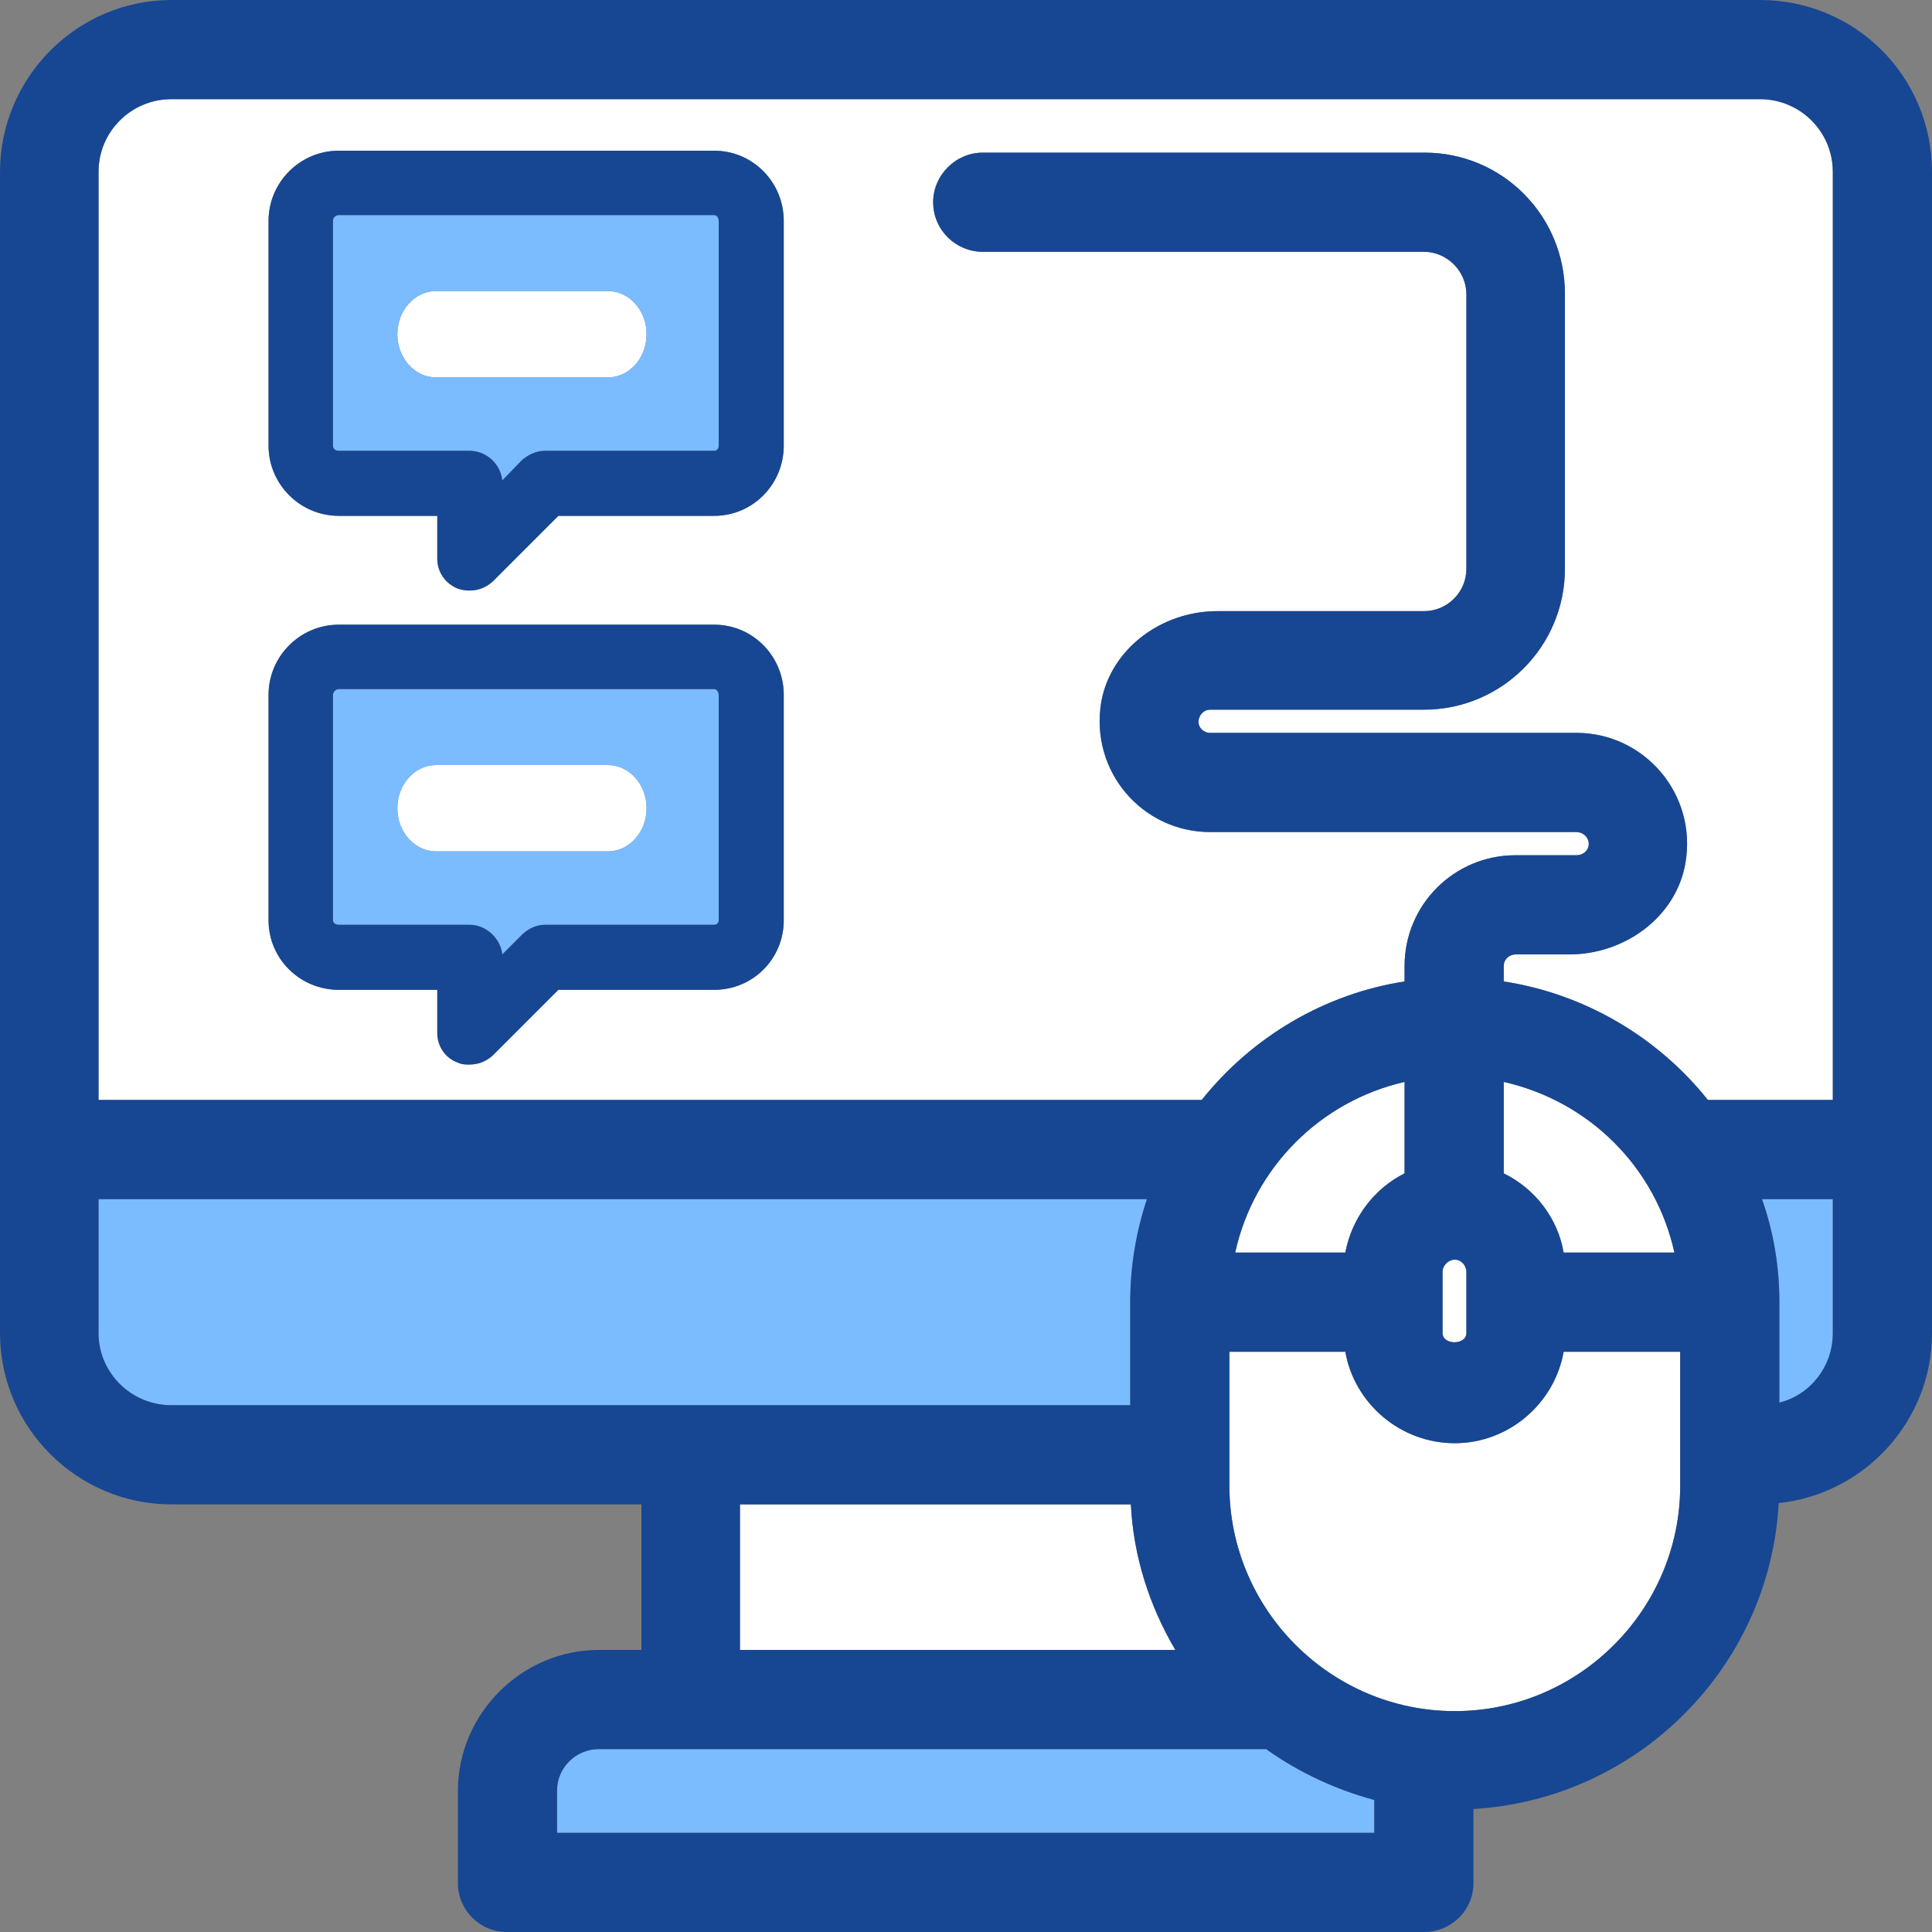
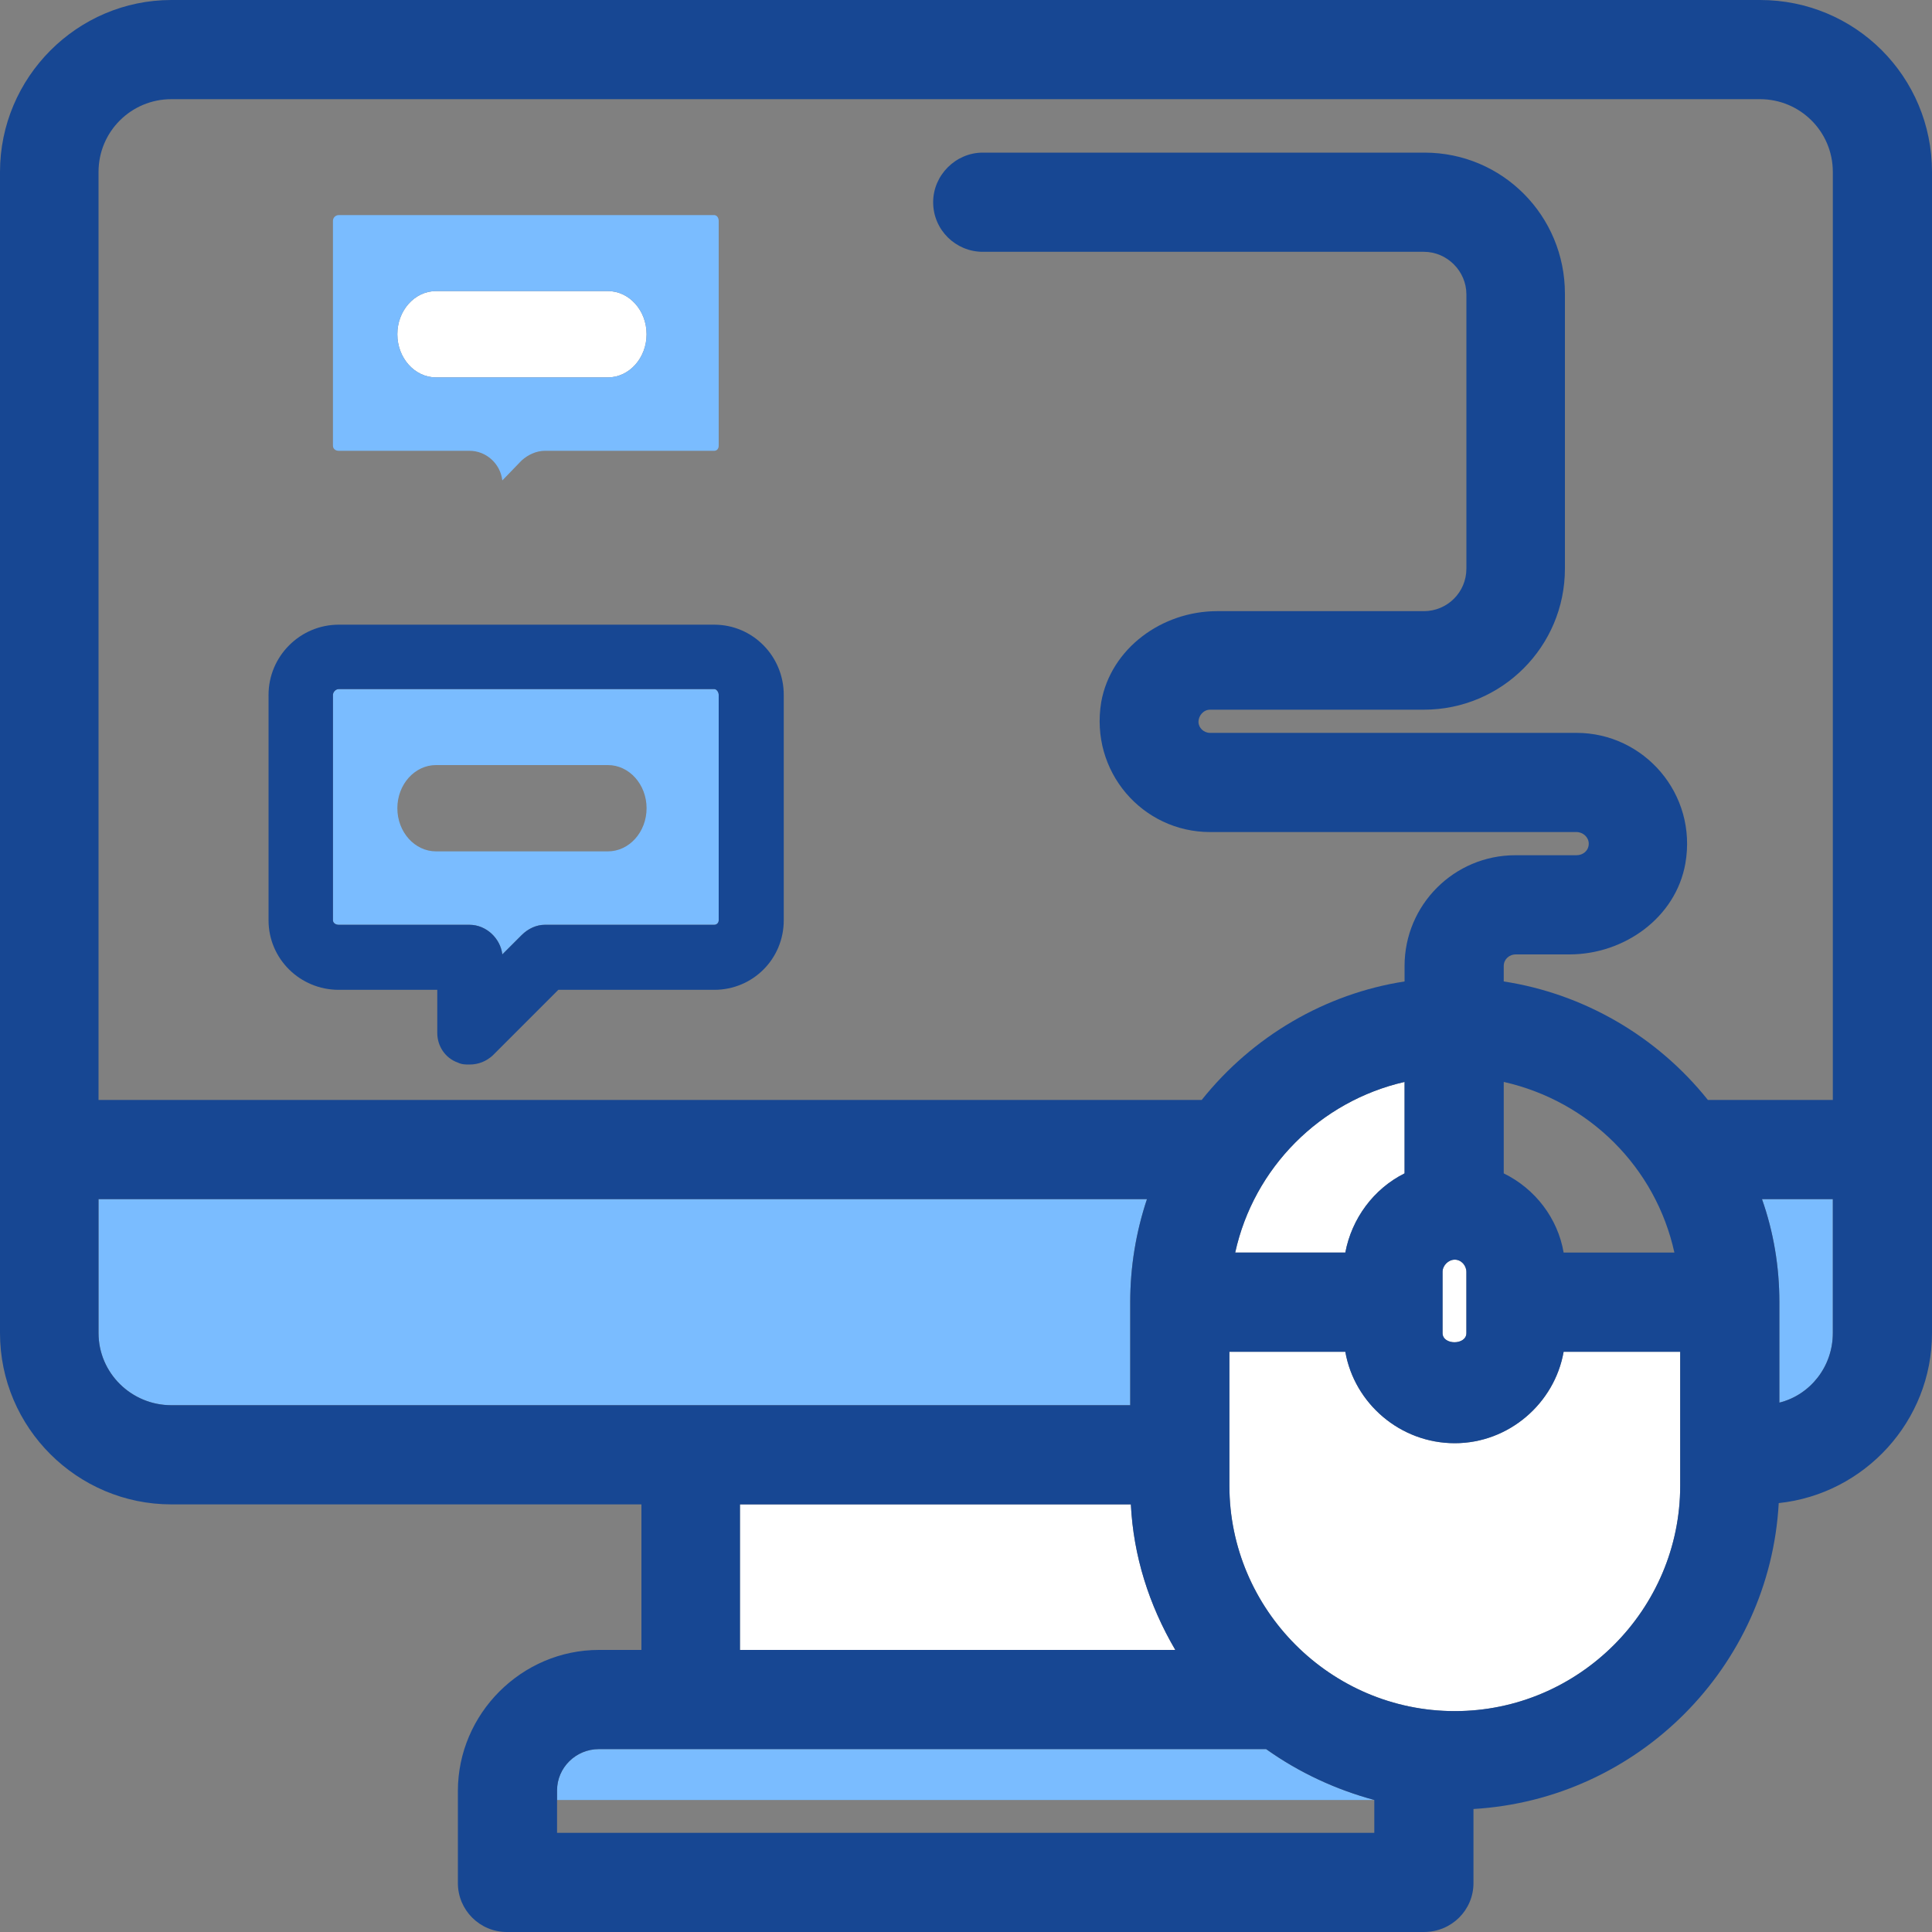
<svg xmlns="http://www.w3.org/2000/svg" width="30" height="30" viewBox="0 0 30 30" fill="none">
  <rect x="0" y="0" width="30" height="30" fill="#808080" stroke="none" />
-   <path d="M21.34 27.95V28.46H8.65V27.8C8.65 27.45 8.94 27.16 9.3 27.16H19.66C20.18 27.53 20.75 27.79 21.34 27.95Z" fill="#7ABCFF" />
+   <path d="M21.34 27.95H8.65V27.8C8.65 27.45 8.94 27.16 9.3 27.16H19.66C20.18 27.53 20.75 27.79 21.34 27.95Z" fill="#7ABCFF" />
  <path d="M17.56 23.36C17.6 24.16 17.84 24.92 18.25 25.62H11.49V23.36H17.56Z" fill="white" />
  <path d="M27.63 21.78V20.22C27.63 19.67 27.54 19.13 27.36 18.62H28.46V20.7C28.46 21.22 28.11 21.66 27.63 21.78Z" fill="#7ABCFF" />
  <path d="M17.81 18.62C17.64 19.13 17.55 19.67 17.55 20.22V21.82H2.66C2.04 21.82 1.53 21.32 1.53 20.7V18.62H17.81Z" fill="#7ABCFF" />
-   <path d="M27.33 1.54H22.12H11.09H2.66C2.04 1.54 1.53 2.04 1.53 2.67V17.08H7.29H18.66C19.45 16.09 20.58 15.43 21.81 15.24V15C21.81 14.05 22.58 13.28 23.53 13.28H24.48C24.58 13.28 24.67 13.21 24.67 13.1C24.67 13 24.58 12.92 24.48 12.92H18.79C17.74 12.92 16.92 11.98 17.1 10.9C17.25 10.07 18.04 9.49 18.9 9.49H22.11C22.47 9.49 22.77 9.2 22.77 8.83V4.57C22.77 4.21 22.47 3.91 22.11 3.91H15.26C14.84 3.91 14.49 3.57 14.49 3.14C14.49 2.72 14.84 2.37 15.26 2.37H22.12C23.33 2.37 24.3 3.35 24.3 4.56V8.83C24.3 10.04 23.32 11.02 22.11 11.02H18.79C18.69 11.02 18.61 11.11 18.61 11.21C18.61 11.3 18.69 11.38 18.79 11.38H24.48C25.53 11.38 26.36 12.33 26.17 13.41C26.02 14.25 25.22 14.82 24.37 14.82H23.54C23.43 14.82 23.35 14.9 23.35 15V15.24C24.59 15.43 25.73 16.09 26.52 17.08H28.46V2.67C28.46 2.04 27.95 1.54 27.33 1.54ZM12.17 14.29C12.17 14.89 11.69 15.37 11.09 15.37H8.67L7.65 16.39C7.55 16.48 7.43 16.53 7.29 16.53C7.23 16.53 7.17 16.53 7.11 16.5C6.91 16.43 6.79 16.24 6.79 16.04V15.37H5.26C4.66 15.37 4.17 14.89 4.17 14.29V10.79C4.17 10.19 4.66 9.7 5.26 9.7H7.29H11.09C11.69 9.7 12.17 10.19 12.17 10.79V14.29ZM12.17 6.92C12.17 7.52 11.69 8.01 11.09 8.01H8.67L7.65 9.03C7.55 9.12 7.43 9.17 7.29 9.17C7.23 9.17 7.17 9.16 7.11 9.14C6.91 9.06 6.79 8.88 6.79 8.67V8.01H5.26C4.66 8.01 4.17 7.52 4.17 6.92V3.43C4.17 2.83 4.66 2.34 5.26 2.34H11.09C11.69 2.34 12.17 2.83 12.17 3.43V6.92Z" fill="white" />
  <path d="M26.09 20.99V23.07C26.09 24.99 24.52 26.57 22.59 26.57C20.66 26.57 19.09 24.99 19.09 23.07V20.99H20.89C21.03 21.79 21.74 22.41 22.59 22.41C23.43 22.41 24.14 21.79 24.28 20.99H26.09Z" fill="white" />
-   <path d="M23.35 16.8C24.68 17.1 25.71 18.13 26 19.45H24.28C24.19 18.92 23.84 18.46 23.35 18.22V16.8Z" fill="white" />
  <path d="M22.77 19.75V20.7C22.77 20.89 22.4 20.89 22.4 20.7V19.75C22.4 19.65 22.49 19.56 22.59 19.56C22.69 19.56 22.77 19.65 22.77 19.75Z" fill="white" />
  <path d="M21.81 18.22C21.33 18.46 20.99 18.92 20.89 19.45H19.18C19.47 18.13 20.5 17.1 21.81 16.8V18.22Z" fill="white" />
  <path d="M9.44 4.52C9.77 4.52 10.04 4.82 10.04 5.19C10.04 5.56 9.77 5.86 9.44 5.86H6.77C6.44 5.86 6.17 5.56 6.17 5.19C6.17 4.82 6.44 4.52 6.77 4.52H9.44Z" fill="white" />
-   <path d="M9.44 11.88C9.77 11.88 10.04 12.18 10.04 12.55C10.04 12.92 9.77 13.22 9.44 13.22H6.77C6.44 13.22 6.17 12.92 6.17 12.55C6.17 12.18 6.44 11.88 6.77 11.88H9.44Z" fill="white" />
  <path d="M5.26 3.34H11.09C11.13 3.34 11.16 3.38 11.16 3.43V6.92C11.16 6.97 11.13 7 11.09 7H8.46C8.33 7 8.2 7.06 8.1 7.15L7.8 7.46C7.77 7.2 7.55 7 7.29 7H5.26C5.21 7 5.17 6.97 5.17 6.92V3.43C5.17 3.38 5.21 3.34 5.26 3.34ZM6.77 5.86H9.44C9.77 5.86 10.04 5.56 10.04 5.19C10.04 4.82 9.77 4.52 9.44 4.52H6.77C6.44 4.52 6.17 4.82 6.17 5.19C6.17 5.56 6.44 5.86 6.77 5.86Z" fill="#7ABCFF" />
  <path d="M5.26 10.7H11.09C11.13 10.7 11.16 10.75 11.16 10.79V14.29C11.16 14.33 11.13 14.36 11.09 14.36H8.46C8.33 14.36 8.2 14.42 8.1 14.52L7.8 14.82C7.77 14.57 7.55 14.36 7.29 14.36H5.26C5.21 14.36 5.17 14.33 5.17 14.29V10.79C5.17 10.75 5.21 10.7 5.26 10.7ZM6.17 12.55C6.17 12.92 6.44 13.22 6.77 13.22H9.44C9.77 13.22 10.04 12.92 10.04 12.55C10.04 12.18 9.77 11.88 9.44 11.88H6.77C6.44 11.88 6.17 12.18 6.17 12.55Z" fill="#7ABCFF" />
  <path d="M5.26 14.36H7.29C7.55 14.36 7.77 14.57 7.8 14.82L8.1 14.52C8.2 14.42 8.33 14.36 8.46 14.36H11.09C11.13 14.36 11.16 14.33 11.16 14.29V10.79C11.16 10.75 11.13 10.7 11.09 10.7H5.26C5.21 10.7 5.17 10.75 5.17 10.79V14.29C5.17 14.33 5.21 14.36 5.26 14.36ZM5.26 15.37C4.66 15.37 4.17 14.89 4.17 14.29V10.79C4.17 10.19 4.66 9.7 5.26 9.7H7.29H11.09C11.69 9.7 12.17 10.19 12.17 10.79V14.29C12.17 14.89 11.69 15.37 11.09 15.37H8.67L7.65 16.39C7.55 16.48 7.43 16.53 7.29 16.53C7.23 16.53 7.17 16.53 7.11 16.5C6.91 16.43 6.79 16.24 6.79 16.04V15.37H5.26Z" fill="#174793" />
-   <path d="M5.26 7H7.29C7.55 7 7.77 7.2 7.8 7.46L8.1 7.15C8.2 7.06 8.33 7 8.46 7H11.09C11.13 7 11.16 6.97 11.16 6.92V3.43C11.16 3.38 11.13 3.34 11.09 3.34H5.26C5.21 3.34 5.17 3.38 5.17 3.43V6.92C5.17 6.97 5.21 7 5.26 7ZM5.26 8.01C4.66 8.01 4.17 7.52 4.17 6.92V3.43C4.17 2.83 4.66 2.34 5.26 2.34H11.09C11.69 2.34 12.17 2.83 12.17 3.43V6.92C12.17 7.52 11.69 8.01 11.09 8.01H8.67L7.65 9.03C7.55 9.12 7.43 9.17 7.29 9.17C7.23 9.17 7.17 9.16 7.11 9.14C6.91 9.06 6.79 8.88 6.79 8.67V8.01H5.26Z" fill="#174793" />
  <path d="M27.33 0H2.66C1.2 0 0 1.2 0 2.67V20.7C0 22.17 1.2 23.36 2.66 23.36H9.96V25.62H9.3C8.1 25.62 7.11 26.61 7.11 27.81V29.24C7.11 29.66 7.45 30 7.87 30H22.11C22.54 30 22.88 29.66 22.88 29.24V28.09C25.43 27.94 27.48 25.89 27.62 23.34C28.95 23.2 30 22.07 30 20.7V2.67C30 1.19 28.81 0 27.33 0ZM2.66 21.82C2.04 21.82 1.53 21.32 1.53 20.7V18.62H17.81C17.64 19.13 17.55 19.67 17.55 20.22V21.82H2.66ZM18.25 25.62H11.49V23.36H17.56C17.6 24.16 17.84 24.92 18.25 25.62ZM21.34 28.46H8.65V27.8C8.65 27.45 8.94 27.16 9.3 27.16H19.66C20.18 27.53 20.75 27.79 21.34 27.95V28.46ZM26.09 23.07C26.09 24.99 24.52 26.57 22.59 26.57C20.66 26.57 19.09 24.99 19.09 23.07V20.99H20.89C21.03 21.79 21.74 22.41 22.59 22.41C23.43 22.41 24.14 21.79 24.28 20.99H26.09V23.07ZM19.18 19.45C19.47 18.13 20.5 17.1 21.81 16.8V18.22C21.33 18.46 20.99 18.92 20.89 19.45H19.18ZM22.4 20.7V19.75C22.4 19.65 22.49 19.56 22.59 19.56C22.69 19.56 22.77 19.65 22.77 19.75V20.7C22.77 20.89 22.4 20.89 22.4 20.7ZM23.35 18.22V16.8C24.68 17.1 25.71 18.13 26 19.45H24.28C24.19 18.92 23.84 18.46 23.35 18.22ZM28.46 20.7C28.46 21.22 28.11 21.66 27.63 21.78V20.22C27.63 19.67 27.54 19.13 27.36 18.62H28.46V20.7ZM28.46 17.08H26.52C25.73 16.09 24.59 15.43 23.35 15.24V15C23.35 14.9 23.43 14.82 23.54 14.82H24.37C25.22 14.82 26.02 14.25 26.17 13.41C26.36 12.33 25.53 11.38 24.48 11.38H18.79C18.69 11.38 18.61 11.3 18.61 11.21C18.61 11.11 18.69 11.02 18.79 11.02H22.11C23.32 11.02 24.3 10.04 24.3 8.83V4.56C24.3 3.35 23.33 2.37 22.12 2.37H15.26C14.84 2.37 14.49 2.72 14.49 3.14C14.49 3.57 14.84 3.91 15.26 3.91H22.11C22.47 3.91 22.77 4.21 22.77 4.57V8.83C22.77 9.2 22.47 9.49 22.11 9.49H18.9C18.04 9.49 17.25 10.07 17.1 10.9C16.92 11.98 17.74 12.92 18.79 12.92H24.48C24.58 12.92 24.67 13 24.67 13.1C24.67 13.21 24.58 13.28 24.48 13.28H23.53C22.58 13.28 21.81 14.05 21.81 15V15.24C20.58 15.43 19.45 16.09 18.66 17.08H7.29H1.53V2.67C1.53 2.04 2.04 1.54 2.66 1.54H11.09H22.12H27.33C27.95 1.54 28.46 2.04 28.46 2.67V17.08Z" fill="#174793" />
</svg>